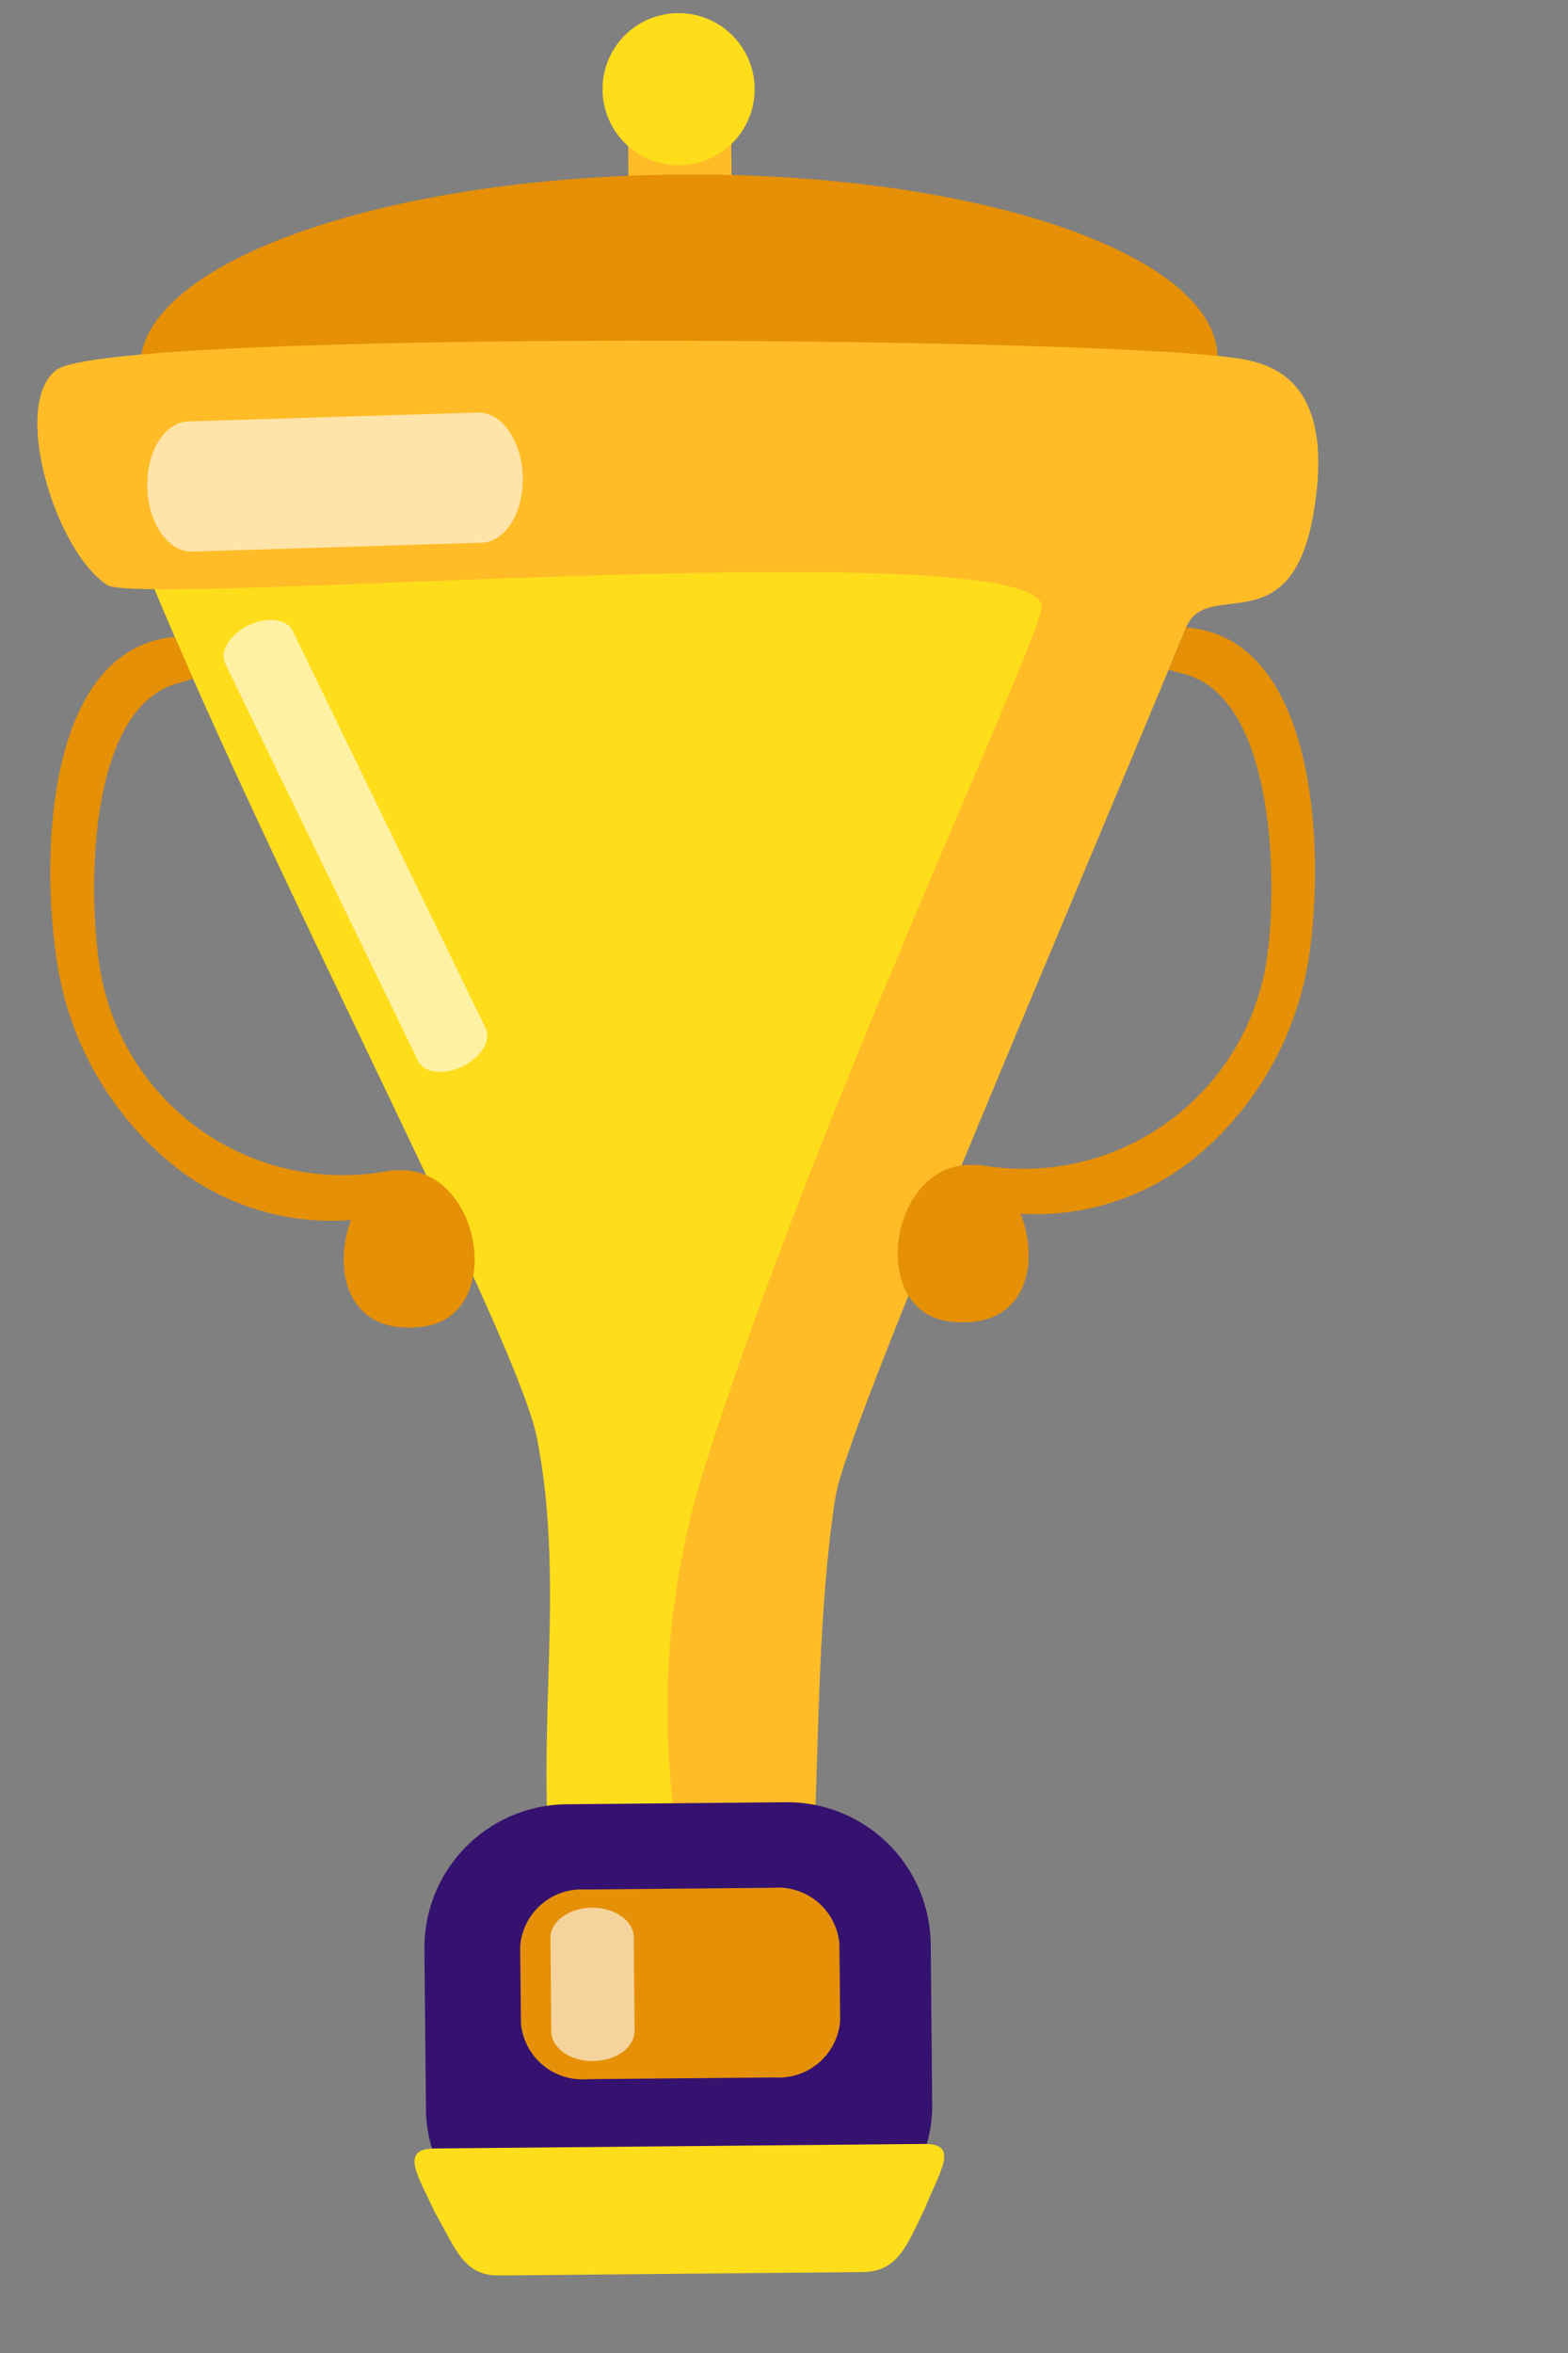
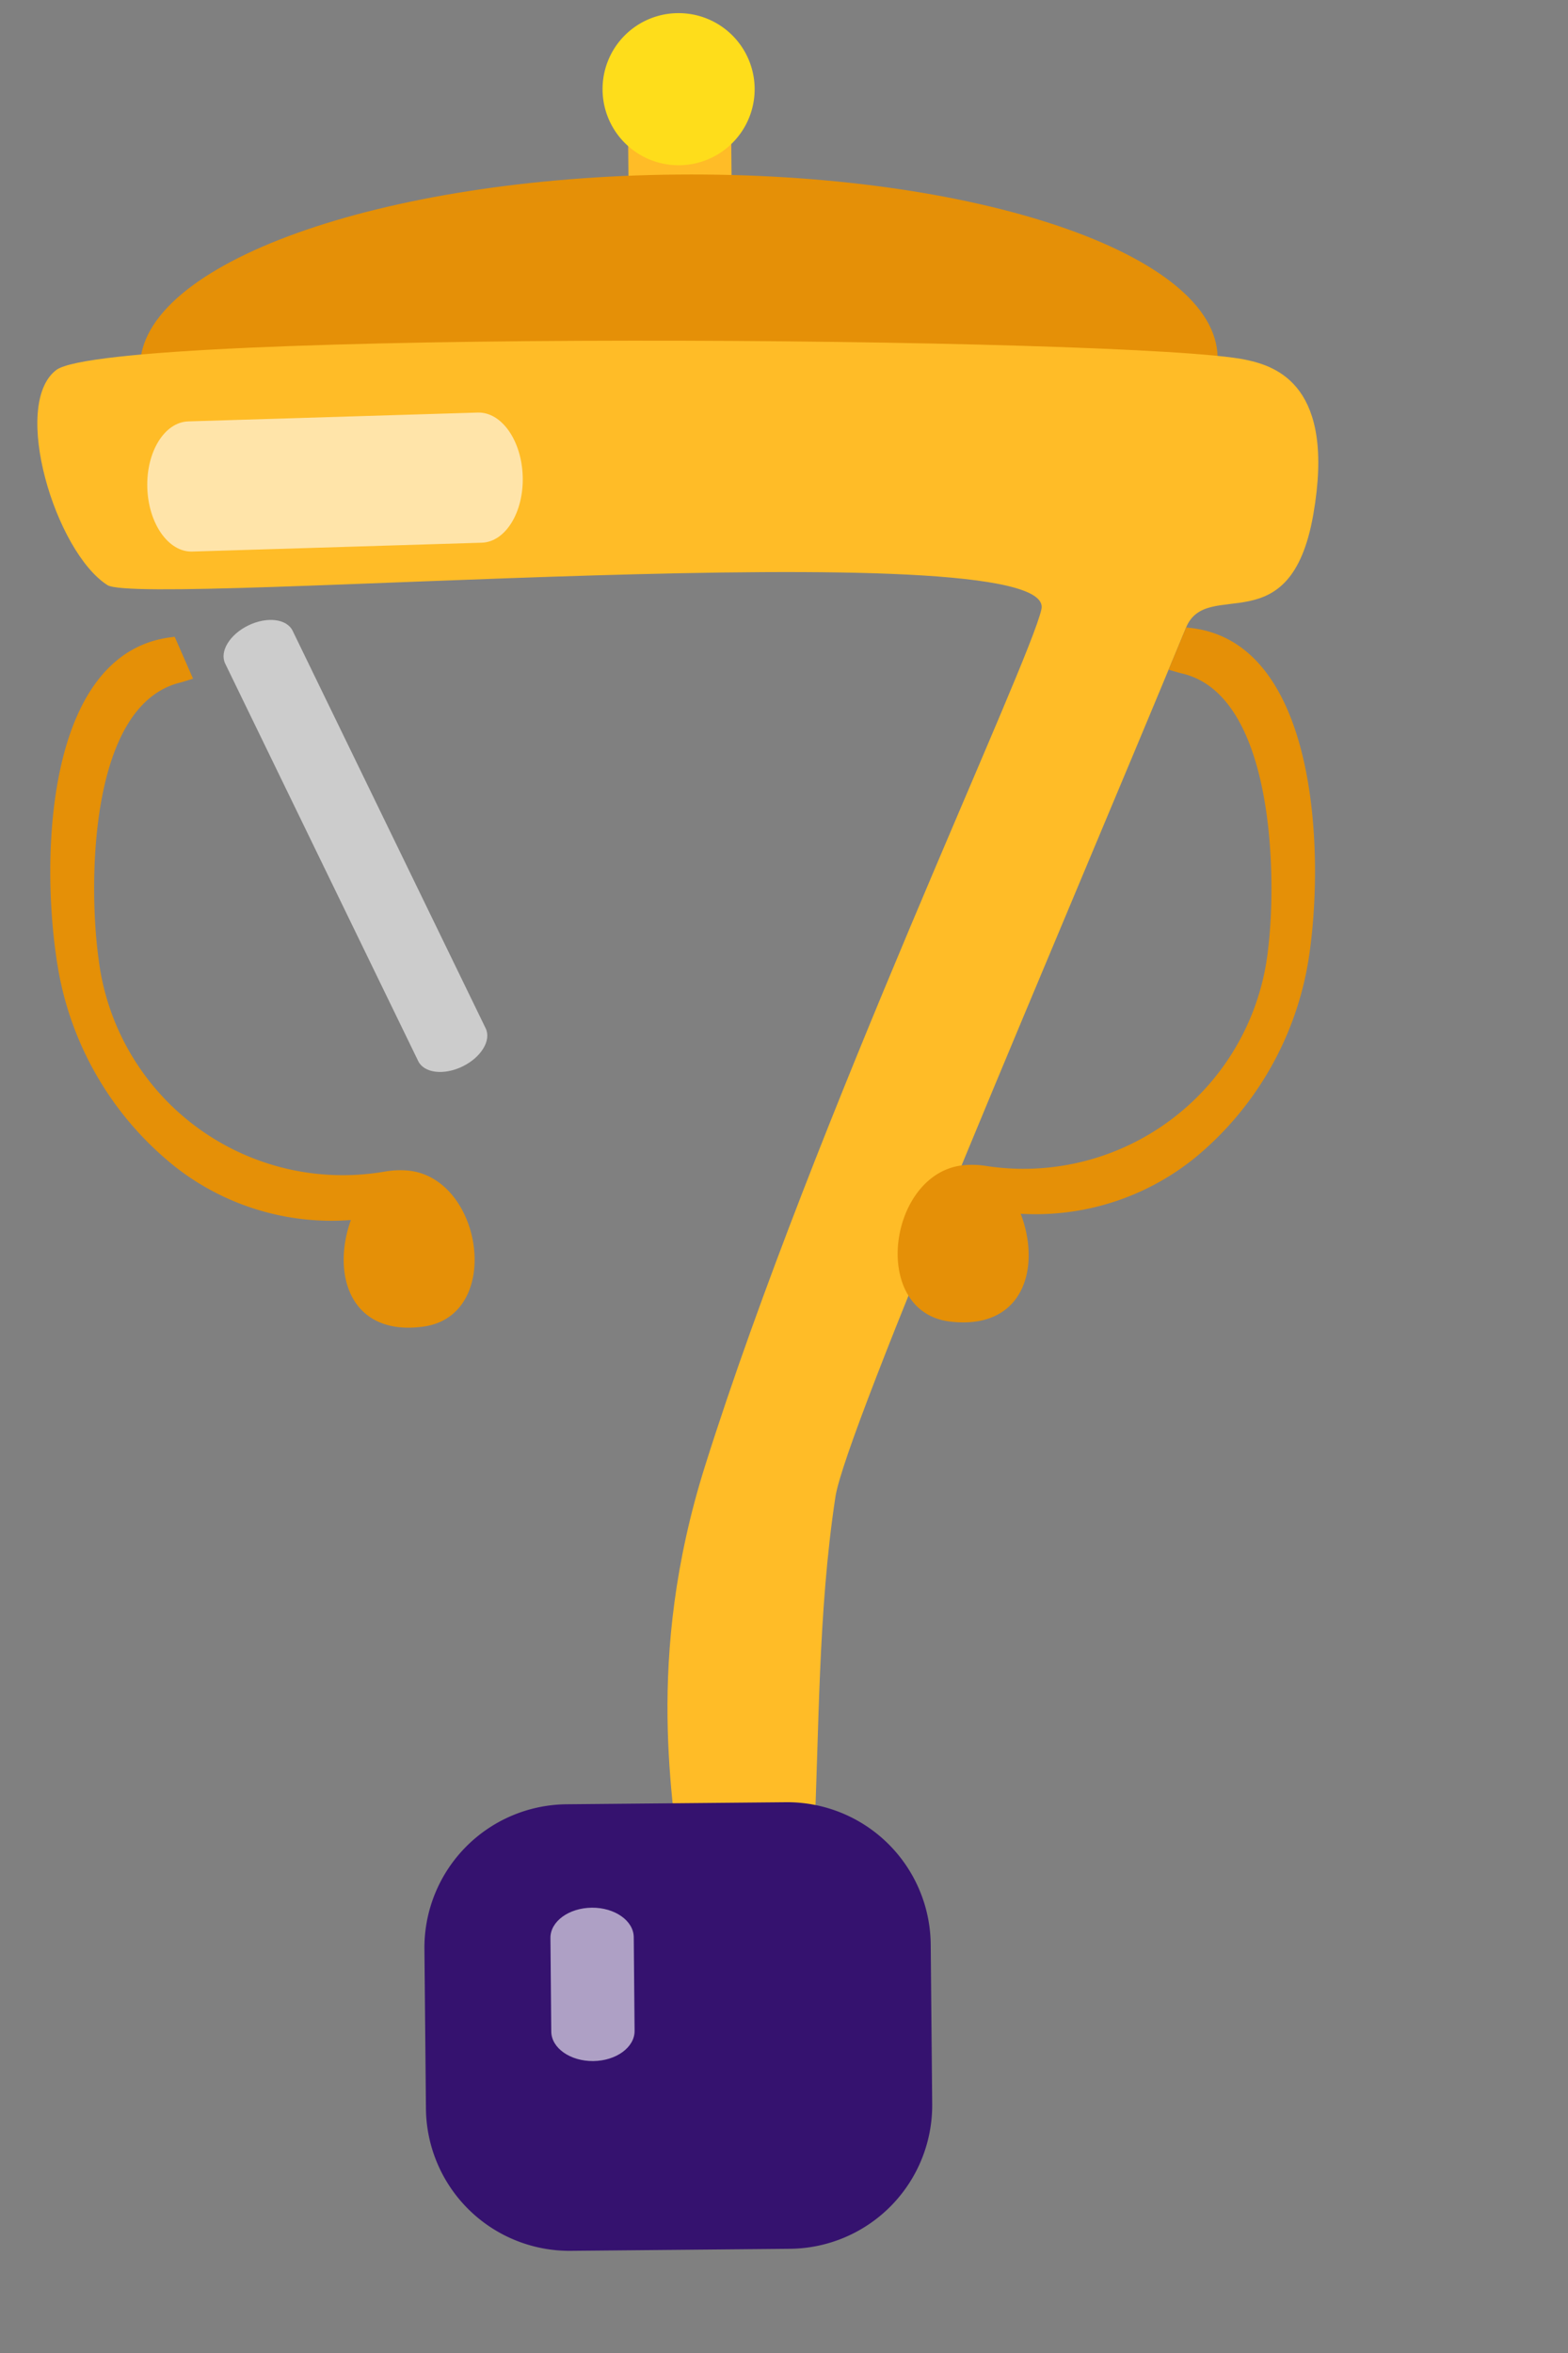
<svg xmlns="http://www.w3.org/2000/svg" width="67.902" height="101.882" viewBox="0 0 67.902 101.882">
  <rect x="0" y="0" width="67.902" height="101.882" fill="#808080" stroke="none" />
  <defs>
    <style>.a{fill:#ffbc27;}.b{fill:#e59007;}.c{fill:#fedd1b;}.d{fill:#35126f;}.e{fill:#fff;opacity:0.6;}</style>
  </defs>
  <g transform="translate(-261.267 -68.15) rotate(-11)">
    <rect class="a" width="4.817" height="4.464" transform="translate(268.338 131.517) rotate(-79.545)" />
    <path class="b" d="M251.264,136.928c-.817,4.423,8.792,9.906,21.462,12.248s23.606.653,24.424-3.769-8.792-9.9-21.463-12.242S252.081,132.513,251.264,136.928Z" transform="translate(-4.882 -3.401)" />
-     <path class="c" d="M247.274,140.467c.6,11.067,10.542,42.461,10.566,47.892.026,6.023-2.161,11.657-2.887,17.6-.09.729.309,1.182.953,1.122,3.123-.294,5.984,1.05,9.029,1.442a.957.957,0,0,0,1.062-.785c1.408-5.407,2.423-11.08,4.813-16.148.576-1.219,12.49-22.705,15.838-26.784,2.813-3.426,10.639-13.143,11.109-13.966a.973.973,0,0,0-.4-1.281c-7.155-3.183-40.018-8.683-49-10.136A.965.965,0,0,0,247.274,140.467Z" transform="translate(-3.433 -6.083)" />
    <path class="a" d="M245.217,148.28c1.305,1.246,40.907,5.467,39.508,8.739-.945,2.209-13.892,19.842-21.382,33.643-4.234,7.8-4.069,14.154-4.431,17.031-.068.543,5.235,2.776,5.979-.248,1.093-4.441,2.034-9.621,3.743-14.4.98-2.742,14.052-21.888,22.085-34.046,1.31-1.982,4.287,1.623,6.342-3.75,2.018-5.276-.322-6.6-1.568-7.13-4.4-1.882-48.059-10.724-50.679-9.4C242.6,139.828,243.278,146.428,245.217,148.28Z" transform="translate(-2.023 -5.775)" />
    <path class="b" d="M237.928,171.49a13.99,13.99,0,0,0,3.364,9.32A10.963,10.963,0,0,0,248.3,184.5c-1.287,2.162-.977,4.951,2.2,5.129,3.523.2,3.767-5.92.569-6.778a3.941,3.941,0,0,0-.893-.129A10.653,10.653,0,0,1,239.733,171.3c.169-3.115,1.643-10.847,5.744-11.052.134-.007.584-.061.584-.061l-.432-1.93-.148-.011C239.916,157.854,238.01,166.867,237.928,171.49Z" transform="translate(0 -12.997)" />
    <path class="b" d="M308.157,170.895l-.142-.044-1.094,1.649s.4.211.524.266c3.757,1.657,2.371,9.406,1.415,12.375a10.654,10.654,0,0,1-13.839,6.929,3.941,3.941,0,0,0-.88-.2c-3.293-.342-5.253,5.459-1.891,6.533,3.034.969,4.319-1.523,3.889-4a10.962,10.962,0,0,0,7.868-.938,13.987,13.987,0,0,0,6.472-7.5C312.054,181.614,313.495,172.515,308.157,170.895Z" transform="translate(-19.314 -17.631)" />
    <path class="c" d="M285.959,125.55a3.293,3.293,0,1,0,3.836-2.64A3.286,3.286,0,0,0,285.959,125.55Z" transform="translate(-17.624)" />
    <path class="d" d="M247.7,253.531a6.215,6.215,0,0,0,4.981,7.241l9.337,1.725a6.216,6.216,0,0,0,7.241-4.982l1.255-6.791a6.216,6.216,0,0,0-4.982-7.241l-9.338-1.725a6.215,6.215,0,0,0-7.241,4.982Z" transform="translate(-3.551 -43.64)" />
-     <path class="c" d="M246.738,265.91c.606,1.793.714,2.941,2.215,3.218l15.449,2.854c1.5.278,2.08-.67,3.218-2.214.921-1.423,2-2.438.5-2.716l-20.882-3.859c-1.5-.277-.89,1.085-.5,2.717Z" transform="translate(-3.069 -51.54)" />
-     <path class="b" d="M255.239,252.915a2.667,2.667,0,0,0,2.353,2.92l8,1.479a2.667,2.667,0,0,0,3.242-1.886l.6-3.271a2.667,2.667,0,0,0-2.353-2.92l-8-1.478a2.667,2.667,0,0,0-3.241,1.886Z" transform="translate(-6.347 -45.863)" />
    <path class="e" d="M258.052,178.339c.148.558.971.824,1.838.593s1.449-.87,1.3-1.428l-4.922-18.494c-.149-.559-.971-.824-1.838-.593s-1.448.87-1.3,1.428Z" transform="translate(-5.577 -13.033)" />
    <path class="e" d="M252.463,143.965c-1.015-.165-2.041.946-2.29,2.483s.369,2.917,1.384,3.082l12.379,2.016c1.014.166,2.04-.946,2.29-2.483s-.369-2.915-1.384-3.081Z" transform="translate(-4.478 -7.749)" />
    <path class="e" d="M257.181,254c-.13.7.56,1.419,1.539,1.6s1.88-.242,2.009-.944l.738-3.986c.129-.7-.559-1.419-1.539-1.6s-1.879.242-2.009.945Z" transform="translate(-7.068 -46.348)" />
  </g>
</svg>